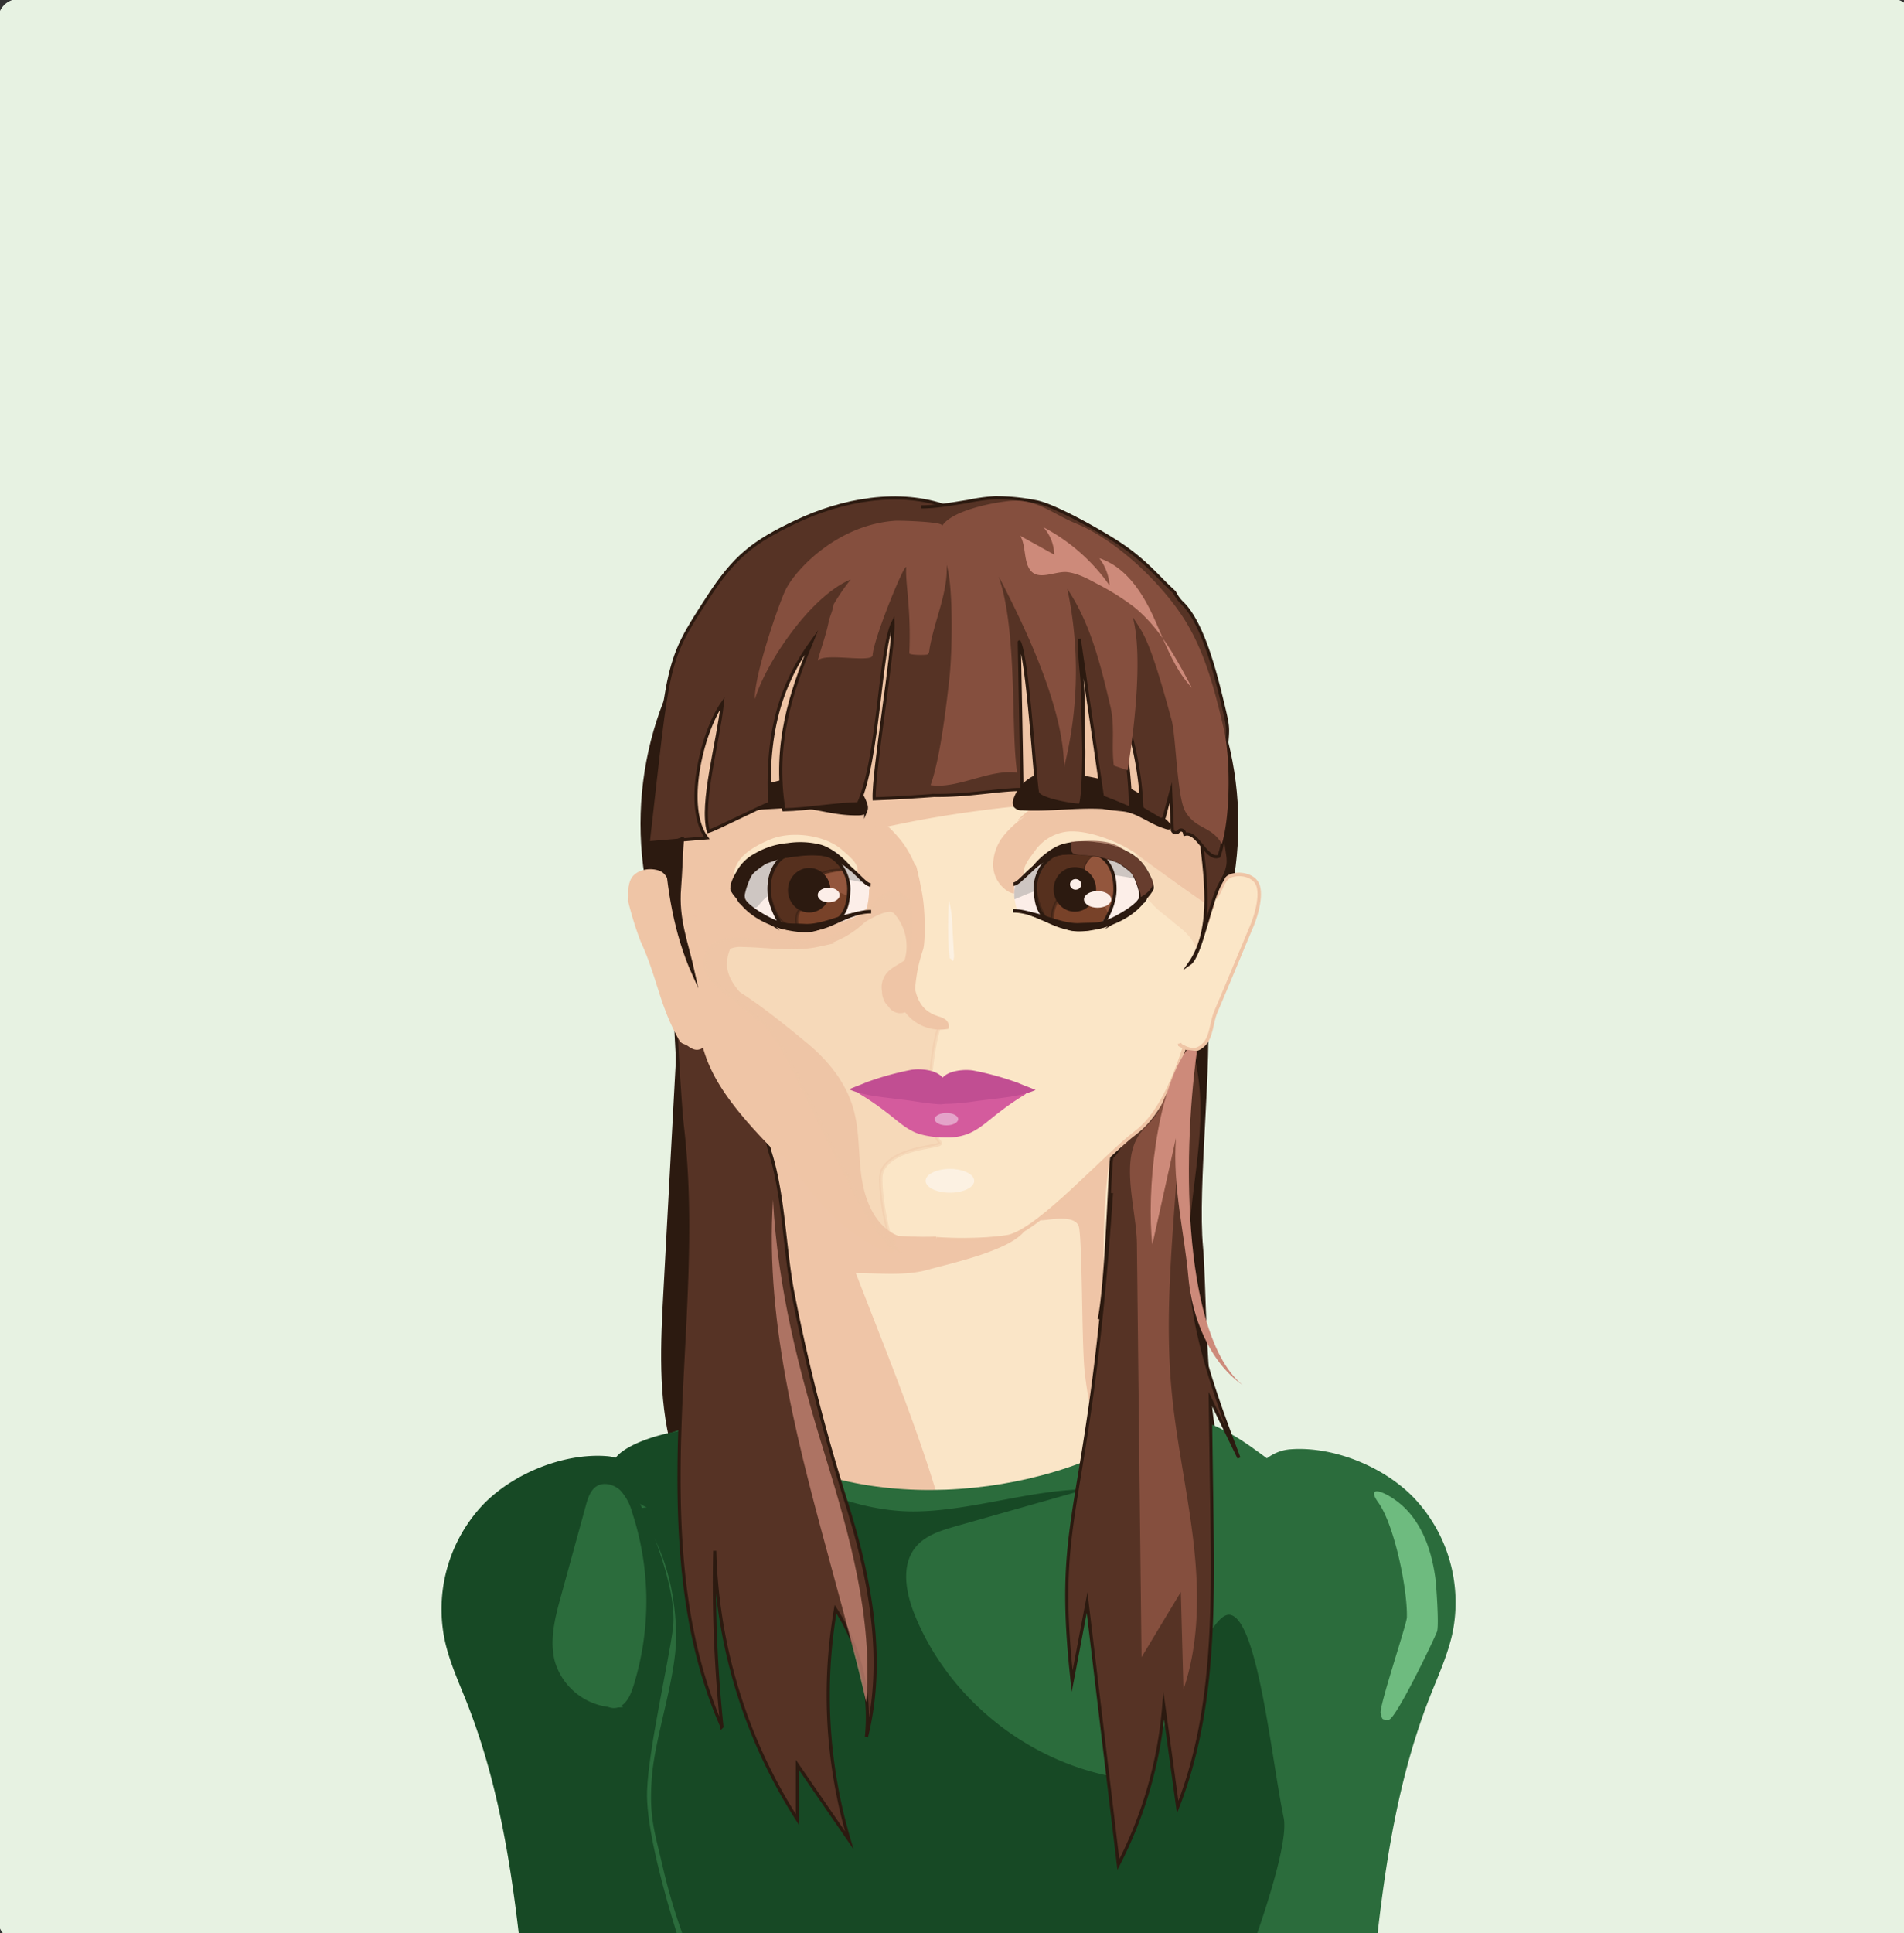
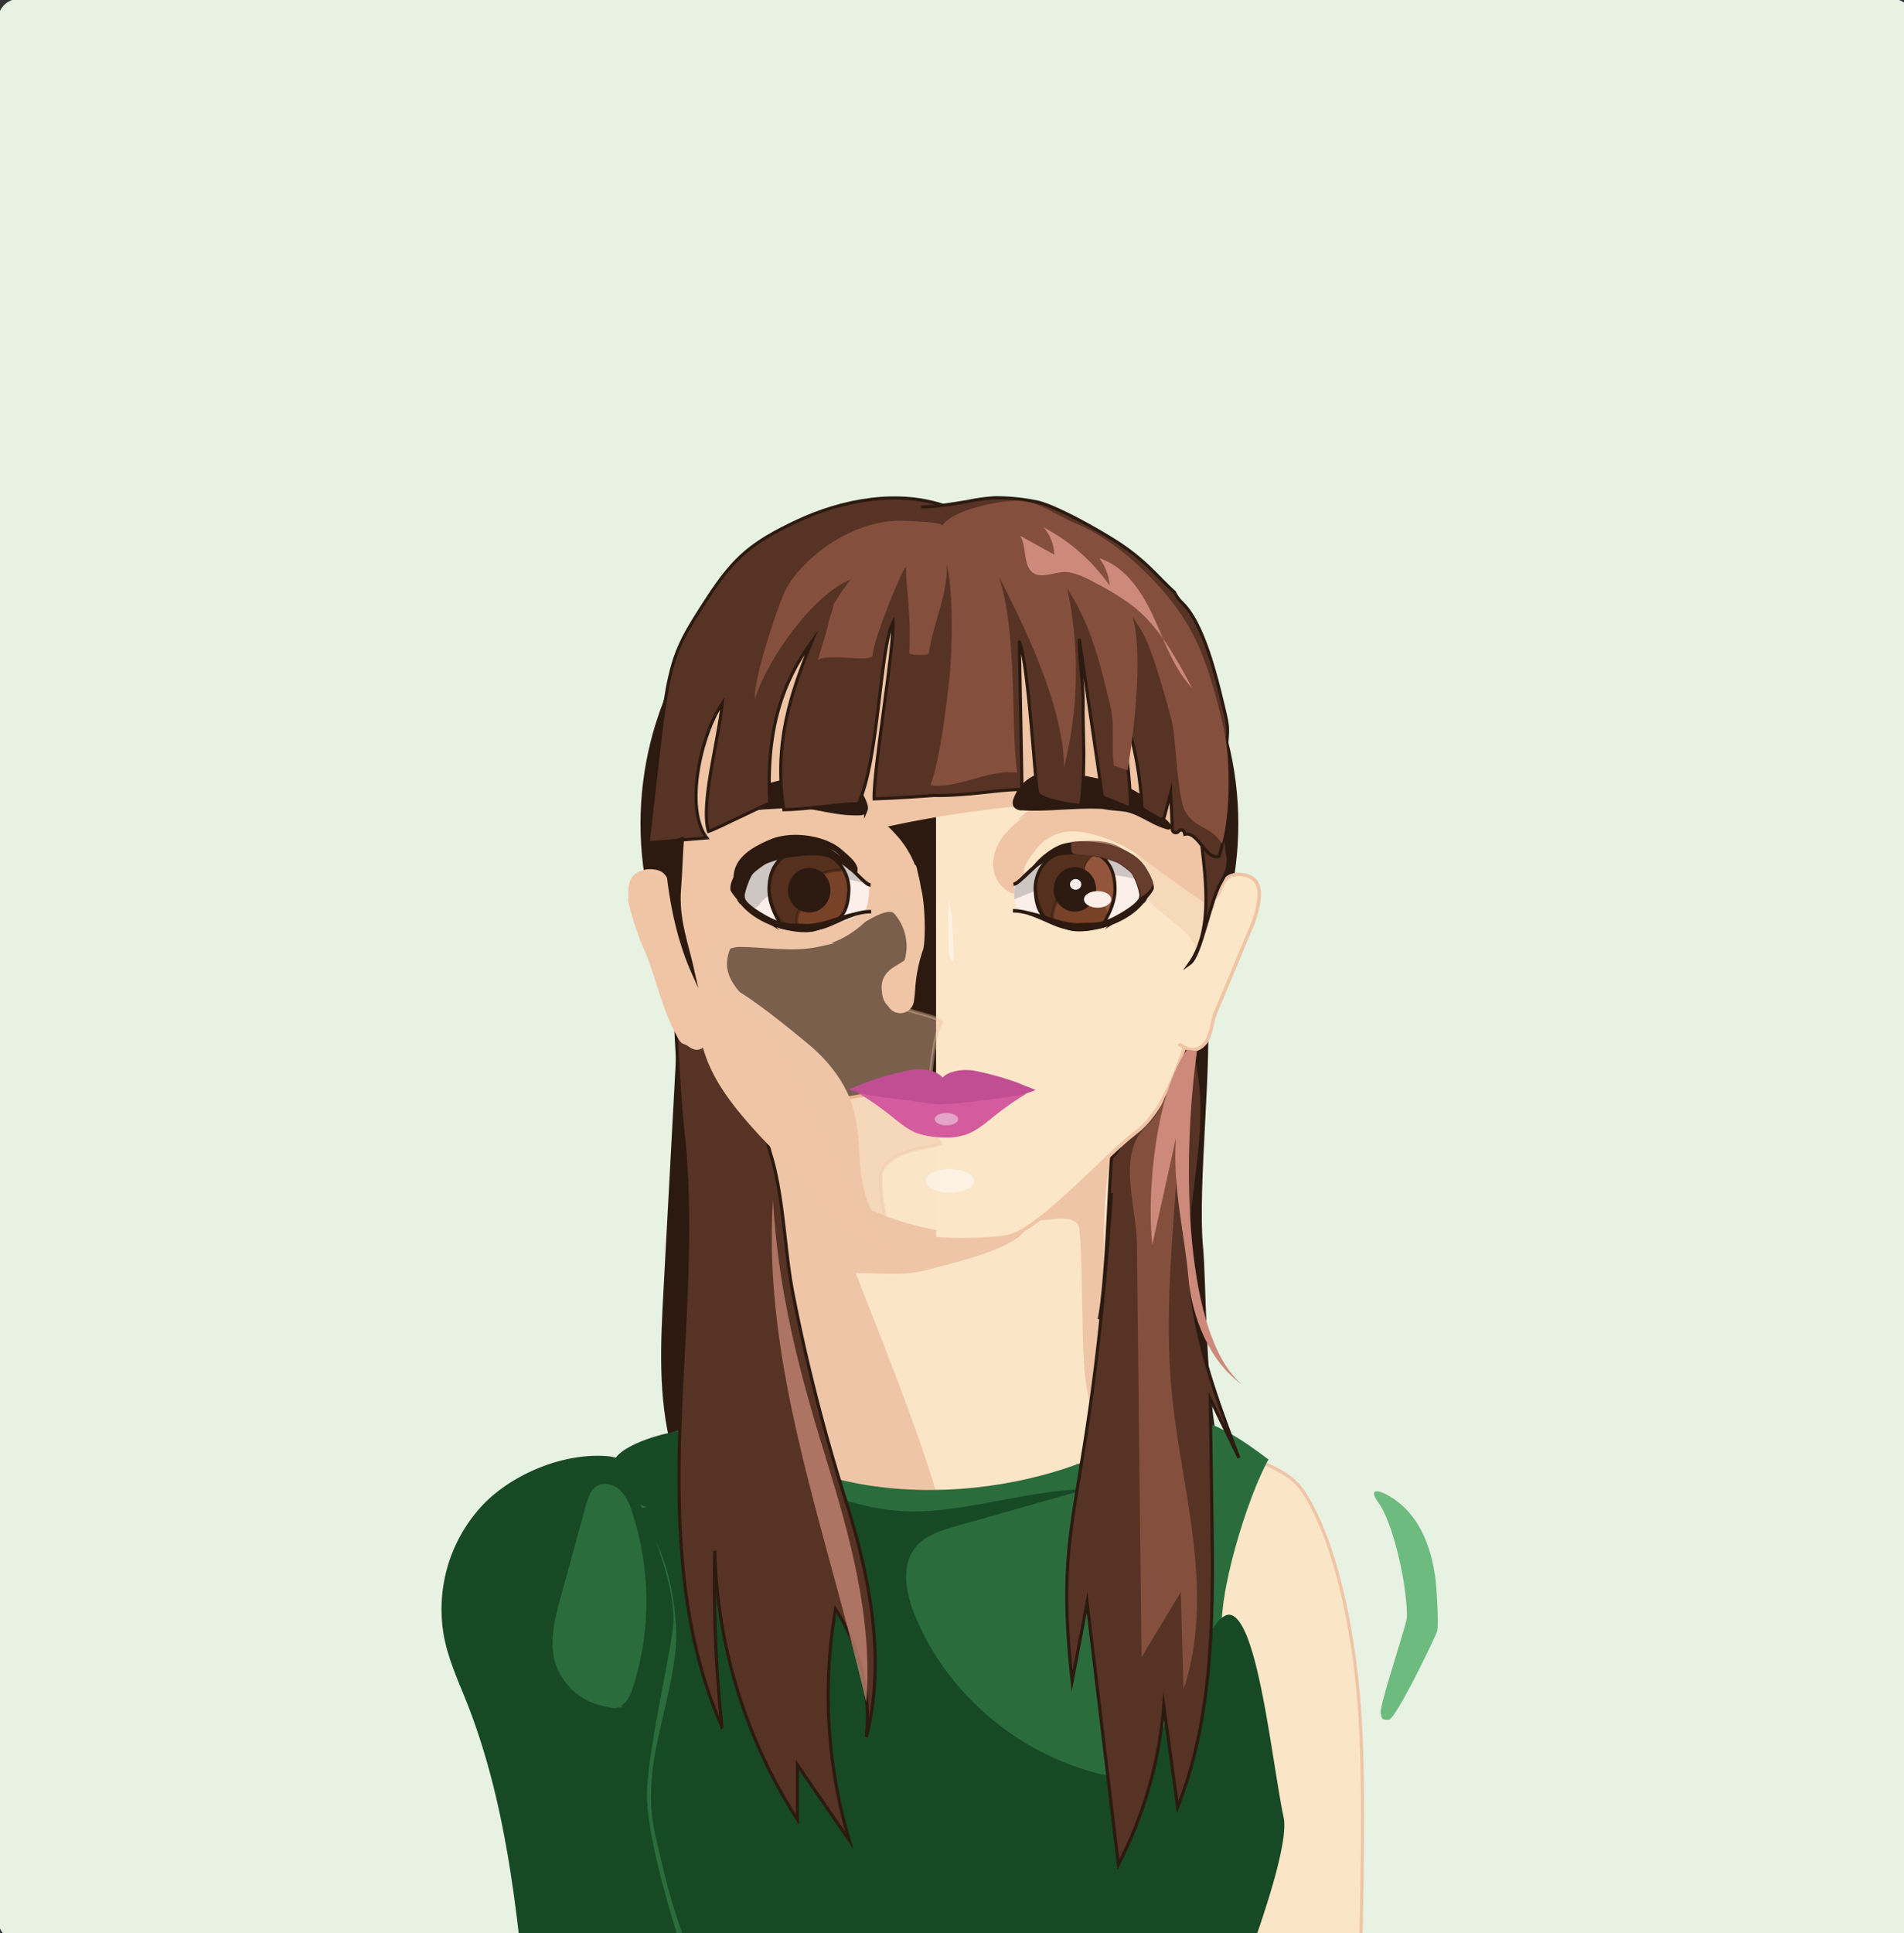
<svg xmlns="http://www.w3.org/2000/svg" viewBox="0 0 575.43 583.94">
  <rect x="0" y="0" width="575.43" height="583.94" fill="#333333" stroke="none" />
  <defs>
    <style>.cls-1{fill:#e7f2e2;}.cls-18,.cls-2,.cls-24{fill:#2c1a10;}.cls-10,.cls-18,.cls-2,.cls-20,.cls-23,.cls-24{stroke:#2c1a10;}.cls-10,.cls-12,.cls-13,.cls-18,.cls-2,.cls-20,.cls-21,.cls-23,.cls-24,.cls-3,.cls-4,.cls-5,.cls-6,.cls-7{stroke-miterlimit:10;}.cls-10,.cls-18,.cls-2{stroke-width:0.95px;}.cls-3,.cls-4{fill:#fae5c7;}.cls-12,.cls-13,.cls-21,.cls-3,.cls-7{stroke:#efc5a6;}.cls-3,.cls-4,.cls-5{stroke-width:0.96px;}.cls-4{stroke:#eaac81;}.cls-5,.cls-6{fill:#efc5a7;stroke:#efc5a7;}.cls-6{stroke-width:0.95px;}.cls-7{fill:#fbe6c7;}.cls-12,.cls-13,.cls-7{stroke-width:1.05px;}.cls-8{fill:#2b6c3c;}.cls-9{fill:#174925;}.cls-10{fill:#563325;}.cls-11,.cls-12,.cls-13,.cls-14,.cls-21{fill:#efc5a6;}.cls-11,.cls-13{opacity:0.4;}.cls-15{fill:#fceee8;}.cls-16{fill:#cec6c2;}.cls-17{fill:#784229;}.cls-18{opacity:0.44;}.cls-19{fill:#93563d;}.cls-20,.cls-23{fill:none;}.cls-20{stroke-width:1.05px;}.cls-21{stroke-width:1.22px;}.cls-22{fill:#d45b9d;}.cls-23,.cls-24{stroke-width:0.98px;}.cls-25{fill:#c14e92;}.cls-26,.cls-31{fill:#854f3e;}.cls-27,.cls-28{fill:#cd8a7a;}.cls-28{opacity:0.73;}.cls-29{fill:#e4a3c9;}.cls-30{fill:#fcf7f0;opacity:0.68;}.cls-31{opacity:0.66;}.cls-32{fill:#6ebb7f;}</style>
  </defs>
  <g id="Livello_14" data-name="Livello 14">
    <rect class="cls-1" x="-0.59" y="-0.33" width="578.97" height="586.87" rx="6.29" />
  </g>
  <g id="Livello_6" data-name="Livello 6">
    <ellipse class="cls-2" cx="283.91" cy="248.88" rx="89.86" ry="95.71" />
    <path class="cls-2" d="M205.71,302.24,201,389.7c-.87,16-1.7,32.25,2.41,47.71s14.06,30.23,29,36c8.23,3.18,17.25,3.42,26.06,3.63l45.21,1c9.5.22,19.73.23,27.5-5.24,9.4-6.63,12.23-19.08,14.35-30.38q3.6-19.08,7.18-38.17c1.75-9.28-5.57-21.58,1.25-28.11-4.31,13.87.79,30.12-3.52,44,8.81-5.28,18.72,25.9,16.94,15.79-3.66-20.74-3.3-48.93-4.27-59.16-1.71-18.13,2.93-56.26,1.22-74.4" />
  </g>
  <g id="Livello_3" data-name="Livello 3">
    <path class="cls-3" d="M288.89,337.88l-1.46-1.34c7.25-2.41,15.13-2.08,22.79-1.73,9.74.45,19.1.29,28.84.74-4.63,19.22-6,66.31-1.68,85.59,4.44,19.62,45.71,12.69,56.69,29.74s15.79,47.69,17,68.32c1.4,23.23.4,57.82,0,77.65-41.31-.24-85,1-126.27.8" />
    <path class="cls-4" d="M303.73,337.25c31.66,3.34,2-4.66,2.49-5.1-7.25-2.42,7.66-8.86,0-8.5-9.74.45-65.86,11.45-75.6,11.9,4.63,19.22,6,66.31,1.68,85.59-4.44,19.62-45.71,12.69-56.69,29.74s-15.79,47.69-17,68.32c-1.4,23.23-.4,57.82,0,77.65,41.31-.24,85,1,126.27.8" />
    <path class="cls-5" d="M278.68,578.89a51.3,51.3,0,0,0,4.21,3.89c-.25-4.58-43.58-3.18-50.07-3.32-18.42-.4-2.87,23.29-21.29,22.89-2.74-.06-31.43-.46-34-1.42-4.33-1.64-15.85,1-17.24-3.25S157.93,569.49,158,565c.13-18.6,1-45.64,2.45-64.19A142.7,142.7,0,0,1,166.75,469c3.21-9.39,5.1-17.37,13.56-22.94,14.89-9.81,32.16-5.71,46.76-16.84,7.71-5.87,7.61-22.51,7.68-32,.12-15.67,2.08-37.7-1.76-52.92,14,19,52.93,35,76.7,26.59-3.33,6.18-22.48,10.28-29.41,12.23s-15.11.92-22.33,1c11.84,30.67,22.33,55.54,29.35,84.27,4.18,17.1,2.59,35,2.84,52.6l.63,44.25c.09,5.84.1,12-2.82,17.11s-9.85,8.61-15.21,5.89" />
    <path class="cls-6" d="M372,465.43c-12.1-4.26-12.48-15.5-22.85-23.05-4.38-3.2-9.61-5.2-13.63-8.85-5.55-5-6.14-10.75-7.14-18.19s-.73-36.84-1.73-44.28c-.92-6.9-16.88-.48-10.93-4.1,7.33-4.46,11.78-12.8,19.21-16.69-2.92,17.66-1.86,40.9-.33,58.73.44,5.2.94,10.49,3,15.29s4,6.92,9,8.21a45.18,45.18,0,0,1,10,4.21c2.93,1.83,3.93,5.52,5,8.81,1.44,4.52,4.93,6.09,6.92,9.74C371.11,460,368,461.6,372,465.43Z" />
-     <path class="cls-7" d="M287.5,156.56c-7.46,2.06-29.05,2.76-36.22,5.8-23,9.79-39.94,31.38-45.27,57.38l-1.77,8.65c-1.76,8.59.38,17.24.47,26,.09,10.09-1.07,28.94,1.44,38.66,3.79,14.67,9.79,36.56,21,46.25,10.24,8.82,28.55,31.37,38.19,33.85.9.23,9.64,1.58,22.08.72" />
    <path class="cls-7" d="M203.83,270.41c-1.9-2-2.12-5.84-4.63-6.83s-6.18-.49-7.81,1.79c-2,2.87-.22,9.74,1.12,13,3.52,8.68,7.08,17.71,10.6,26.38,1.3,3.2,1.11,7.51,3.48,9.89s4.37,1.75,7.26.15c.1-.36-.11-.08,0-.45" />
  </g>
  <g id="Livello_2" data-name="Livello 2">
-     <path class="cls-8" d="M427.37,452.54A46,46,0,0,1,439,493.21c-1.41,6.63-4.28,12.84-6.76,19.14-12,30.4-15.25,63.43-18.38,96l-37.07,3.35c-4.79.43-10.31.61-13.6-2.9-4.07-4.32-2.2-11.26-.39-16.91a168.48,168.48,0,0,0,7.9-58.86c-.95-21.83-6.13-43.95-1.3-65.25,2.32-10.21,7.91-29,20.56-29.95C403.06,436.82,418.41,443.18,427.37,452.54Z" />
    <path class="cls-9" d="M145.93,454.6a46,46,0,0,0-11.57,40.67c1.4,6.63,4.27,12.84,6.76,19.14,12,30.4,15.24,63.43,18.38,96l37.06,3.35c4.79.43,10.31.61,13.61-2.9,4.06-4.32,2.2-11.26.38-16.91a169,169,0,0,1-7.9-58.86c1-21.83,6.14-43.95,1.3-65.26-2.32-10.21-7.9-29-20.56-29.94C170.25,438.88,154.9,445.24,145.93,454.6Z" />
    <path class="cls-8" d="M216.39,602.77c34.82,104.07-22.17-27.94-20.83-61.88.52-13,6.48-38.64,7.8-48.83,1.57-12.12-7.43-35.12-16.74-50.82-2-3.4,27.21-12.4,31.27-12.43,5,0,9.52,6.74,13.73,9.28,33.77,20.41,92.65,13.78,122.34-11.87,15.47,4,21.65,9,29.41,14.68-6.22,11-15.81,41.56-13.91,54s3.36,23.79,5.28,36.22c4.59,29.66-4.05,41.74-11.22,70.93-58.2,10.49-73.26,61.69-130.67,47.76-6.8-1.65-3.87,5.87-9,1.29s-14.22-49.24-10.48-55" />
  </g>
  <g id="Livello_10" data-name="Livello 10">
    <path class="cls-8" d="M188.39,515.71a19.43,19.43,0,0,1-20.66-13.66c-1.77-6.46,0-13.3,1.78-19.76l7.54-27.48c.62-2.28,1.42-4.79,3.47-5.95s5.1-.4,6.92,1.34a15.56,15.56,0,0,1,3.57,6.57,85.9,85.9,0,0,1,.45,52.48c-.78,2.5-1.87,5.19-4.21,6.37s-6-.51-5.53-3.09" />
    <path class="cls-9" d="M191.8,455.85c8.69,10,12.06,23.65,12.53,36.89S198,523.79,197,537c-.89,11.83.76,16,3.44,27.54s9.51,34.23,18.2,42.31c13.82,12.83,35.38,8.12,54.11,10.28a611.45,611.45,0,0,0,63.3,4c6.1.06,12.34,0,18.09-2,13.84-4.91,8.42,8,14.39-5.4,4.48-10.06,21.66-53.84,19.42-64.62-3.68-17.75-7.77-59.36-16.07-61.27s-23.33,50.64-31.76,49.49c-27.9-3.79-53.11-23.39-63.67-49.49-2.69-6.66-4.25-15,.31-20.5,2.95-3.59,7.71-5,12.17-6.3l39.29-11.13c-16.83.17-34.76,6.51-51.59,6.68-15.38.16-30.44-6-44-13.34-9.18-5-11-9.79-21.31-11.14-6.27-.82-21.14,3.16-25.11,8.09s-1,5.21,2.91,10.17,10.72,8.14,15.27,3.75" />
  </g>
  <g id="Livello_9" data-name="Livello 9">
    <path class="cls-10" d="M206,418.72c-1.69,34.82-1.85,71,12.18,102.89a418.51,418.51,0,0,1-2.17-53.1A157.75,157.75,0,0,0,241,549.69l0-16.53,15.66,22.77a154.1,154.1,0,0,1-4.15-69.81,60,60,0,0,1,9.34,38.62c5.78-23,1.26-47.32-5.78-69.95A569.93,569.93,0,0,1,239.7,391c-2.65-13.45-2.78-29.53-6.86-42.62-3.09-9.89-4.41-37.33-12.53-44-4.68-3.85-16.22-9.32-16.32-2.72-.08,6,1.54,32.61,2.24,38.61C209.26,366.32,207.27,392.62,206,418.72Z" />
    <path class="cls-10" d="M335.91,360.41c-6.58,98.91-17.68,94.2-11.88,147.47l4.51-23.75L338,563.27a126.61,126.61,0,0,0,13.72-47.92l4.2,30.57c11-27.9,10.77-58.8,10.34-88.79l-.49-34.53,8.68,17.85c-7.05-18.62-14.19-37.66-14.85-57.56s6.21-40.21,2.64-59.87c-.9-5-1.19-7.72-2.24-12.63-7.78-36.18-19.39,6.87-19.15,25.38,0,3.2-1,10.47-4.8,13.76-.61.54-1.47,37.93-3.84,49" />
  </g>
  <g id="Livello_8" data-name="Livello 8">
    <path class="cls-7" d="M282.87,156.88c7.46,2.07,29.05,2.76,36.22,5.8,23,9.79,39.94,31.39,45.27,57.38l1.77,8.66c1.77,8.59-.38,17.23-.47,26-.09,10.09,1.07,28.93-1.44,38.66-3.79,14.67-9.07,39.85-21,48.77C334.16,349,314.63,371,305,373.5c-.9.23-9.64,1.58-22.08.72" />
    <path class="cls-7" d="M367.19,271.37c1.93-2,2.2-5.8,4.72-6.76s6.19-.4,7.79,1.9c2,2.89.09,9.74-1.29,13-3.64,8.63-7.32,17.61-11,26.24-1.34,3.18-1.21,7.49-3.61,9.84s-4.39,1.68-7.26.05c-.1-.36.11-.08,0-.45" />
    <path class="cls-11" d="M344.74,268.23c1.78,1.15-.61.15-1,2.75.42-2.71,3.93,1.51,5.16,2.81s3.5,2.93,4.94,4.15c3.38,2.88,5.6,3.93,7.95,8.85,1.2-4.06,5.23-15.89,4.36-18.73-1.67-5.46-3.92-6.62-9-9.26-2.26-1.17-11.51-5.86-13.4-3.34-1,1.35.18,4.57.38,6C344.43,263.71,344.5,266,344.74,268.23Z" />
    <path class="cls-12" d="M351.76,232.18l-17.31-22.42c-6.52-8.45-13.26-17.09-22.39-22.61-13.35-8.07-30.16-8.34-45.41-5-26.86,5.82-52.18,23.5-61.94,49.2-5.18,13.65,1.49,22.92.28,37.47-.43,5.19-1.6-2.63-6.28-4.33-2.38-.86-9.73-1.51-8,7.14-1.18-4.73,21.71,25.58,26,23.2l1.24-.7a17.53,17.53,0,0,1,1.47-9.24c-.06-.36-.13-.71-.18-1.06a5.79,5.79,0,0,1,.33-2.94A26.93,26.93,0,0,1,221.05,269a.5.5,0,0,1,0-.12h0c.12-.31.24-.61.37-.91-1.46-7.55,3.32-11.55,11.17-14.87,6.44-2.72,16.78-1.45,22.07,3.11s5.13,4.72,5.89,11.66c1.28-6.14,1.91-11.55,3.18-17.69,10.33-2.39,20.78-4.28,31.28-5.67a323.47,323.47,0,0,1,55.55-2.74c1.31.05,6.92,1.16,7.7-.3S352.8,233.54,351.76,232.18Z" />
    <path class="cls-12" d="M220.43,285.85c1.45-.07-.8-4.75-4.54-4.86-7.84-.25-9.42-14.41-17-16.19-1.69-.39-5.57.62-7,1.65-1.16.85-1.6,4.61-1.47,6a104,104,0,0,0,3.66,11.73c4.91,10.54,5.69,19.15,11.36,29.31,1,1.81,1.23,1,2.93,2.2s2.8,1.28,4.38-.06c2.52,9.42,8.06,18.13,23.45,33.52-7.76-11.36-9.51-33.82-5.3-40.69C223.66,300.18,216.17,295.49,220.43,285.85Z" />
    <path class="cls-12" d="M218.47,289.92a3.12,3.12,0,0,1,1.61-3.61,8.42,8.42,0,0,1,4.2-.74c7.73.09,15.58,1.56,23.14-.1a28.7,28.7,0,0,0,14.67-8.36,2,2,0,0,0,.72-1.68c-.19-.7-1-1-1.74-1.05-7.46-1-14.77,3.69-22.25,2.88-6.58-.71-12-5.51-18.35-7.35a3.37,3.37,0,0,0-1.88-.15,3,3,0,0,0-2,3.07c1.52,17.05.85,16.66,1.74,15l-.66-.94" />
    <path class="cls-12" d="M277.82,268.48c.95,7.75-1.3,15.55-4.27,22.78a15.54,15.54,0,0,0-2.88-15.59c-1.95-2.17-7.12,1.07-10.11,2.72-3.54,1.95-.59-15.67-.47-19.71.09-2.89,1-6.86,3.19-8.94,2.51-2.38,5.07.55,6.83,2.43A29.08,29.08,0,0,1,277.82,268.48Z" />
    <path class="cls-12" d="M271.09,373.78c-6.69-2.73-10-10.31-11.14-17.45s-.57-14.54-2.61-21.47c-2.23-7.63-7.44-14.12-13.56-19.19s-16.32-13.42-23.32-17.19c-1.65,4.49,1.72,14,2.91,18.67s-.85,8.23,1.23,12.54c4.7,9.71,13.58,20.23,20.07,28.84s14.93,16.09,25.1,19.69" />
    <path class="cls-13" d="M247.21,284.93l-21.8-1.07a22,22,0,0,0-6.78.37,6.62,6.62,0,0,0-4.11,10.71,22,22,0,0,0,4.86,4.87L230.76,309c8.47,6.88,29.86,63.3,39.67,68.06-2.26-2.53-5.29-20.12-3.91-23.23,3.48-7.81,19-7.08,17.59-8.68-6.3-7.38-1.39-34.47.22-35.83,2.67-2.26-17.74-4.75-15.67-7.58a55.78,55.78,0,0,0,7.2-13c1.77-4.64,2.21-10,.09-14.5-1-2.21-2.92-4.27-5.35-4.51-3.46-.34-6,2.9-8.37,5.47a33.46,33.46,0,0,1-23.94,10.85" />
    <path class="cls-14" d="M310.49,246.14a30.14,30.14,0,0,0-7.11,6.25,14.31,14.31,0,0,0-3.24,8.74,9.5,9.5,0,0,0,4.28,8,5.3,5.3,0,0,0,5.6.21c2.1-1.43-.08-2.63-.55-5.13s1.77-5,3.22-7.05a13.89,13.89,0,0,1,9.48-5.88c6.81-.93,18,3.76,22.59,7.68.43.36,21.64,15.82,22.11,15.51s1.6-33.8-17.41-33.12c-.5,0-15.65-.44-16.13-.58a25.66,25.66,0,0,0-25.85,7.14" />
  </g>
  <g id="Livello_7" data-name="Livello 7">
    <path class="cls-15" d="M224.91,270.85a5.15,5.15,0,0,1,.55-5.42,12.69,12.69,0,0,1,4.46-3.51,36.06,36.06,0,0,1,9.92-3.81,21.56,21.56,0,0,1,10.53.32c4.3,1.3,8,4.18,11.05,7.49a4.13,4.13,0,0,1,1.4,2.64c0,.93-.66-1.83-.34-1,.51,1.36-.2,6.56-.84,7.4-.36.48.39-.78,0-.34-3.08,3.45-10.95,4.94-15.54,5.1A33.63,33.63,0,0,1,231,276.92a11.07,11.07,0,0,1-4.53-3.32,27.1,27.1,0,0,1-1.76-3.28,5.44,5.44,0,0,0-2.55-2.61" />
    <path class="cls-15" d="M307.4,274.62c.18.29,1,.29,1.31.4,5.25,1.67,9.61,3.29,15.11,4,6.91.89,14.37-.53,19.63-5.11a10.14,10.14,0,0,0,3.05-4.09,8,8,0,0,0,.28-4c-.79-4.58-4.94-8.05-9.44-9.17s-11.86-.71-16.29.7c-5,1.61-7.19,4.36-11.54,7.31-.69.47-1.36.95-2,1.44a2.84,2.84,0,0,0-1,2.41c.07.95,0,1.59-.05,1.19C306.45,269.62,306.75,273.62,307.4,274.62Z" />
    <path class="cls-16" d="M234.21,269.38a36.8,36.8,0,0,1,26.52-2.72c-1.24-2.05-3.38-4-4.94-5.8s-2.6-3.49-4.85-4.3c-2.95-1.07-6.19-.78-9.31-.48a48.2,48.2,0,0,0-9.56,1.58,16.15,16.15,0,0,0-8.06,5.13,5.9,5.9,0,0,0-1.44,5,7.61,7.61,0,0,0,2,2.94c.84.92,1.12,1.95,2,2.86s2,.89,2.85-.25A13.73,13.73,0,0,1,234.21,269.38Z" />
    <path class="cls-17" d="M256.47,268.28c0,6.78-2.32,10.71-11.9,12.29-9.09,1.49-11.89-5.51-11.89-12.29a11.9,11.9,0,1,1,23.79,0Z" />
    <path class="cls-16" d="M341.5,261.8a13.79,13.79,0,0,0-9-3.45c-3.29-.14-6.2-.7-9.4,0a32.91,32.91,0,0,0-14.57,7.36c-1,.9-1.11.23-1.61,1.45a12.49,12.49,0,0,0-.31,4.51c.64-.28,1.29-.54,1.95-.8a39.55,39.55,0,0,1,4.7-1.78,6.19,6.19,0,0,1,1.13-.65c8.91-5.28,18.64-5.2,28.84-2.91A4.7,4.7,0,0,0,341.5,261.8Z" />
    <path class="cls-17" d="M336.63,267.29c0,6.35-3.33,14.9-9.7,13.82-9.89-1.67-14-5-14-11.33s4.59-12.71,11-12.77C332.24,256.92,336.63,260.94,336.63,267.29Z" />
    <path class="cls-18" d="M242.16,274.25a8.08,8.08,0,0,0,1.47-2.7c.2-.81.13-1.67.26-2.5a6.75,6.75,0,0,1,3.54-4.66,13.57,13.57,0,0,1,5.83-1.45c.41,0,.9-.08,1.09-.45a1.11,1.11,0,0,0,0-.82,7.82,7.82,0,0,0-4.3-4.58,13.9,13.9,0,0,0-6.32-1c-2.59.1-5.31.71-7.18,2.5a11.92,11.92,0,0,0-1.94,2.63,14.46,14.46,0,0,0-2.12,5.76c-.31,3.35.93,6.82,2.48,9.8a6.25,6.25,0,0,0,2.87,2.72c1,.47,3.25.82,3-.8A5.48,5.48,0,0,1,242.16,274.25Z" />
    <path class="cls-18" d="M319.74,271.83c.6-.84,4.18.68,4.43-.32.2-.82.13-1.68.26-2.5.31-2,3.8-2.66,3.54-4.67-.25-1.86-.14-4.45,3.87-5.61,2.13-.61-1.45-.74-1.43-1.1s3.44.44,3.36.17c-.64-2.06-1.23.14-3.19-.75a13.9,13.9,0,0,0-6.32-1.05c-2.59.1-5.31.7-7.18,2.49a11.75,11.75,0,0,0-1.94,2.64,14.06,14.06,0,0,0-2.12,5.76c-.31,3.34.93,6.82,2.48,9.79.62,1.19,1.93,1.14,3.13,1.7,1,.47-.32,1-.55-.66A9.56,9.56,0,0,1,319.74,271.83Z" />
-     <path class="cls-19" d="M256.32,270.91a3.2,3.2,0,0,0,.12-2.47c-.24-.82,0-2.57-.35-3.34a7,7,0,0,0-1.42-2,26.72,26.72,0,0,0-5.72,1.12,8.11,8.11,0,0,1,2,4.27c0,.85-.07.92.86.91a7.26,7.26,0,0,1,2.27.34C254.26,269.77,256.44,270.7,256.32,270.91Z" />
    <path class="cls-19" d="M327.76,263.92a5.63,5.63,0,0,1,1.54-4.38,5.58,5.58,0,0,1,4.33-1.67,22.53,22.53,0,0,1,2.4,4.62,14.73,14.73,0,0,1,1,4.42,21,21,0,0,1-.23,3.71,14.59,14.59,0,0,1-.51,2.79,5,5,0,0,1-1.5,2.36,6.23,6.23,0,0,0-2.45-3.24,6.16,6.16,0,0,0-3.93-1" />
  </g>
  <g id="Livello_4" data-name="Livello 4">
    <path class="cls-20" d="M263.13,267.36c-2.9-.18-7.5-10.38-19.06-9.61-10.49.69-18.71,4.29-22.77,10.39-.53.79,2.29,3.47,2.67,4.35s-1.7-2.19,0,0c5.61,7.23,17.63,9.54,22.27,8.26,3.87-1.06,6-2.25,10-3.88a24,24,0,0,1,4.64-1.28,13.71,13.71,0,0,1,2.4-.18" />
    <path class="cls-2" d="M238.28,243.52c8-.15,13.13,2.48,21.14,2.33.82,0,1.79-.11,2.22-.86a2.62,2.62,0,0,0,0-2,11.64,11.64,0,0,0-7.18-7.54,9.41,9.41,0,0,0-5.24-.55c-4.53.36-7.86.12-12.3,1.07-3.15.67-9.62,2.47-12.35,4.23a31.77,31.77,0,0,0-4.81,4.12l-2.59,2.53c-.61.6-2.12,1.56-2.43,2.38-.44,1.13.89.55,1.71.32,3.9-1.07,9.07-5,13.15-5.38C232.05,243.9,235.85,243.87,238.28,243.52Z" />
    <path class="cls-21" d="M276.28,261.83c-.69,2.66,1.06,23.29-.78,26.89-1.15,2.22-5,3.43-6.73,5.29a6.09,6.09,0,0,0-1.6,5.45,6,6,0,0,0,.93,3.2c.39.45.79.95,1.21,1.47a3.55,3.55,0,0,0,6.31-1.91c.16-1.06.27-2.13.33-3.23a47.56,47.56,0,0,1,2.46-12.36c.63-2.15.74-11.68-.48-17.45l-.08-.22C277.47,268.37,276.59,262,276.28,261.83Z" />
    <path class="cls-22" d="M267.55,335.76c3.06,2.24,5.54,4.79,9,6.33,3,1.32,11.29,2.53,13.58.2,1.87-1.89-2.05-6-3.49-8.24-1.73-2.7-5.08-3.78-8.2-4.35a47.27,47.27,0,0,0-16.05-.16c-2.12.34-4.69-.25-1.78,1.42A79.7,79.7,0,0,1,267.55,335.76Z" />
    <path class="cls-2" d="M333.36,243.92c-8-.47-16.48.87-24.47.4a2.43,2.43,0,0,1-2.19-.94,2.64,2.64,0,0,1,.09-2,11.65,11.65,0,0,1,7.48-7.25,18.34,18.34,0,0,1,7.38-.2,103,103,0,0,1,13.38,2.5,26.51,26.51,0,0,1,8.91,3.63,31.43,31.43,0,0,1,4.64,4.3l2.49,2.63c.59.63,2.06,1.65,2.34,2.48.39,1.14-.92.51-1.72.25-3.86-1.22-7.74-4.41-11.8-5C337.44,244.4,335.78,244.37,333.36,243.92Z" />
    <path class="cls-23" d="M241.16,280.22c.27,0,1.58.1,1.85.09.6-.29.06-.46.85-.47a35.88,35.88,0,0,0,4.64-.25c1.29-.31,3.55-1.52,4.83-1.92,2.55-2.23,3.1-5.44,3.21-9.16a11.85,11.85,0,0,0-12.26-11.64c-8.88.05-11.94,5.46-11.84,12.2.07,5.22,3.6,10.16,3.48,10.06C236.22,279.07,240.82,280.23,241.16,280.22Z" />
    <ellipse class="cls-24" cx="244.56" cy="268.93" rx="5.93" ry="6.24" />
    <path class="cls-2" d="M227,263.91c1-1.37,5.63-4.31,5.72-4.33a74.58,74.58,0,0,1,8.39-1.36,33.92,33.92,0,0,1,8.18-.07c2.4.27,6.05,2.71,7.84,4.44-2-2.81-6.21-6.19-9.37-7a25,25,0,0,0-9.71-.42,23.2,23.2,0,0,0-9.77,3.13,12.88,12.88,0,0,0-5.33,5.34c-.72,1.18-2.38,4.28-1.47,5.49a13.46,13.46,0,0,0,3,3.34C224.1,270.79,225.75,265.65,227,263.91Z" />
    <path class="cls-2" d="M238.05,280.44c6.71.81,5.61.86,9.63-.06,3.45-.79,5.59-2.41,10.89-4.24-4.6.65-10.38,3.72-15.4,3.44-4.43-.24-5.73.27-9.82-1.58-1.93-.87-8.47-4.48-8.68-6.72-.15-1.72-2.44-3.56-3-2.88-.42.5,2.55,4.07,2.86,4.39,4.3,4.52,4.77,3.7,7.66,5.55A14.21,14.21,0,0,0,238.05,280.44Z" />
    <path class="cls-20" d="M306.28,267.11c2.9-.18,7.5-10.38,19.06-9.61,10.49.69,18.72,4.29,22.77,10.39.53.79-2.29,3.47-2.67,4.35s1.7-2.19,0,0c-5.61,7.23-17.63,9.54-22.27,8.26-3.87-1.06-6.05-2.25-10-3.88a24,24,0,0,0-4.64-1.28,14.6,14.6,0,0,0-2.4-.19" />
    <path class="cls-23" d="M328.26,280c-.28,0-1.59.1-1.86.09-.6-.29-.06-.46-.85-.47a34.19,34.19,0,0,1-4.64-.26c-1.29-.3-3.55-1.52-4.83-1.91-2.55-2.23-3.1-5.44-3.21-9.16a11.84,11.84,0,0,1,12.26-11.64c8.88.05,11.94,5.46,11.84,12.2-.07,5.22-3.6,10.16-3.48,10.06C333.19,278.82,328.59,280,328.26,280Z" />
    <ellipse class="cls-24" cx="324.85" cy="268.68" rx="5.93" ry="6.24" />
    <path class="cls-2" d="M342.39,263.66c-1-1.37-5.63-4.31-5.73-4.33a74.22,74.22,0,0,0-8.39-1.36,34.44,34.44,0,0,0-8.18-.08c-2.4.28-6,2.72-7.84,4.45,1.95-2.81,6.21-6.19,9.37-7a24.8,24.8,0,0,1,9.71-.42A23.06,23.06,0,0,1,341.1,258a12.88,12.88,0,0,1,5.33,5.34c.72,1.18,2.38,4.28,1.47,5.49a13.64,13.64,0,0,1-3,3.34C345.31,270.54,343.66,265.39,342.39,263.66Z" />
    <path class="cls-2" d="M331.36,280.19c-6.71.8-5.61.86-9.63-.06-3.44-.79-5.59-2.42-10.89-4.24,4.6.65,10.38,3.72,15.4,3.44,4.43-.24,5.73.27,9.82-1.58,1.93-.88,8.47-4.48,8.68-6.73.15-1.72,2.44-3.55,3-2.87.42.49-2.55,4.07-2.86,4.39-4.3,4.52-4.77,3.7-7.66,5.54A14.09,14.09,0,0,1,331.36,280.19Z" />
    <path class="cls-22" d="M302,336c-3,2.23-5.53,4.79-9,6.33-3,1.32-8.51,2.17-10.8-.15-1.87-1.89-.73-5.65.71-7.9,1.73-2.69,5.07-3.77,8.2-4.34a47.52,47.52,0,0,1,16-.17c2.12.34,4.69-.24,1.77,1.43A80.54,80.54,0,0,0,302,336Z" />
-     <path class="cls-21" d="M274.25,305.67a12.63,12.63,0,0,0,11.89,4.6,2,2,0,0,0-.87-1.87,7.06,7.06,0,0,0-1.92-.81c-4.08-1.38-7.61-4-8-13.84.22.81-2.91,7.38-3.08,8.34C272,303.46,273.46,304.69,274.25,305.67Z" />
    <path class="cls-25" d="M275.31,323.21a88.77,88.77,0,0,0-13.43,3.73c-3.75,1.57-1.51.56-5.26,2.13,5,2.27,12.24,2.47,19,3.51,1.85.28,7.23,1.12,9.09,1,3.1-.27,2.77-4.23.32-7.81C283.23,323.08,277.88,322.73,275.31,323.21Z" />
    <path class="cls-25" d="M294.28,323.42a87.93,87.93,0,0,1,13.43,3.73c3.74,1.57,1.51.56,5.26,2.13-5,2.26-12.24,2.46-19,3.51a61.73,61.73,0,0,1-9,.68c-3.1-.27-2.86-3.94-.42-7.52C286.36,323.29,291.7,322.94,294.28,323.42Z" />
  </g>
  <g id="Livello_5" data-name="Livello 5">
    <path class="cls-10" d="M362.66,250.45c1.4,13.23,4.48,29.85-3.19,40.72,3.54-2.44,6.11-18.72,9.53-24.6s2-7,1.29-13.79" />
    <path class="cls-10" d="M294.37,239.58c-6.28.48-6,.27-10.49.6-6.28.46-13.39.95-19.69,1.15-.32-8.34,6-45,5.68-53.31-4,7.88-4.22,41.3-10.44,54.78-7,.13-15.53,1.7-22.54,1.83-3.15-19.93,2.12-35.39,8.43-50.75-8.84,12.21-13.81,26.32-12.7,48.85-2.37.65-16.14,7.78-18.52,8.42-2.44-8.34,3-27.14,4.21-38.72-6.39,9.28-11.57,31.72-4.73,40.68l-17.68,1.5c6.36-55.63,5.16-54.23,18.11-74.18,8-12.26,13.44-16.63,26.66-22.88,13.81-6.53,31.13-9.82,45.8-4.38" />
    <path class="cls-10" d="M281.68,240.28c10.76.24,19.95-1.8,27.15-1.78.12,0-.81-44.68-.76-44.57,2.66,5.5,4.74,42.67,5.5,45.52.56,2.1,10.5,3.8,12.71,3.79,1.06,0,1.26-12.2,1.26-16.23,0-.58-.24-11.4-.23-12,.23-9.51-1-12.54-1.13-22l7,47.76c4.76,1.81,4.53,1.81,8.38,3.4.43-8.34-2.76-29.69-4.75-37.8-.32-1.27,1.16,4.3,1.63,5.53a103.2,103.2,0,0,1,6.65,31.77,1,1,0,0,0,.5.84l4.75,2.84a1,1,0,0,0,1.55-.63l1.92-7.28.49,11.13a1.05,1.05,0,0,0,1.86.62l0,0a1,1,0,0,1,1.81.41c0,.15.07.29.1.44,4-1.1,6.4,8,10.32,6.64,2-5.33,1.52-12.8,1.54-13.84.24-9.5,0-9.69.72-19,.47-5.93.71-5.7-.95-12.59-2.12-8.78-6-25.17-12.64-31.33A11.28,11.28,0,0,1,355,179a1.06,1.06,0,0,0-.17-.2c-4.64-4.18-8-8.72-15.68-14-5.14-3.54-20-12-25.85-13.18a61.46,61.46,0,0,0-12.62-1.25,54,54,0,0,0-8.22,1.13c-4.56.71-9.44,1.63-14.06,1.63" />
    <path class="cls-2" d="M201.18,254.76c.72,13.5,3,27.4,8.45,39.49-2.06-9.44-5.08-16.46-4.25-26.09.33-3.89.57-11.44.91-15.34" />
  </g>
  <g id="Livello_11" data-name="Livello 11">
    <path class="cls-26" d="M281.24,237.18c8.17,1.27,18-5,26.17-3.74-2-13,.19-42.46-5.59-59.3,8.17,15.53,19.78,40.14,19.75,57.69a119.79,119.79,0,0,0,1-53.93c7.06,10.5,10.08,23.11,13,35.43,1.45,6.16.27,11.65,1.05,17.93.51.25,3.64,1.2,4.15,1.45-.12.71,5.64-32,1.51-46.47,2.83,4.89,4.63,4.63,11.83,31.39,1.27,4.7,1.64,23.33,4.12,27.52,3.25,5.5,7.81,4.28,11.06,9.78,2.59-8.83,2.63-26,.52-35-2.88-12.24-6-24.38-13.12-34.73s-19.76-22.25-31.39-27c-6.77-2.77-11.73-7.24-19-6.94-4.76.19-22.61,3.29-22.19,9.92.44,6.84,2.07,7.35,2.89,14.26.89,7.55.75,21.25,0,28.82C286.06,212.77,284.17,229.13,281.24,237.18Z" />
    <path class="cls-26" d="M228.17,211.16c3.26-10.9,16.81-31.12,28.94-36.1a63.38,63.38,0,0,0-5.19,7.55c-.25,2-1.1,3.36-1.51,5.37-.81,4-2.25,7.76-3.3,11.67,1.75-2.65,16.42.76,16.61-1.71.45-5.7,10.27-29.21,10.14-26.42-.23,5.19,1.54,12.39.95,25.83,0,.57,4.95.59,5.4.38.72-.34.61-1.19.76-2,.37-2.06.88-4.09,1.43-6.1,2.09-7.64,5.26-15.94,2.89-23.89-.76-2.56,1.42-6.07-.93-7.32-1.54-.81-12.12-1.2-13.86-1.09-17.44,1.19-30.19,14.79-33.15,21C235.07,183.12,227.7,204.93,228.17,211.16Z" />
    <path class="cls-26" d="M345,500.62l11.87-19.68.8,29.43c4.89-14.46,4.73-30.15,2.93-45.3s-5.17-30.1-6.55-45.3c-1.72-18.8-.37-37.73,1-56.57l3.21-44.85A89.43,89.43,0,0,1,353.51,329c-1.75,2.23-2.18,4.93-3.78,7.26-2.52,3.68-2.52,2.81-4.84,5.71-6.7,8.38-1.4,23.21-1.29,33.85l.88,79.41Z" />
  </g>
  <g id="Livello_12" data-name="Livello 12">
    <path class="cls-27" d="M308.31,161.85l10.3,5.7a12.74,12.74,0,0,0-3.25-8.26,56.35,56.35,0,0,1,20,17.62,15.62,15.62,0,0,0-3.1-8.26c7.82,2.54,12.84,10.09,16.27,17.55s6.06,15.56,11.67,21.56c-4.72-8.93-9.66-18.12-17.54-24.45a74.72,74.72,0,0,0-11.2-7c-2.8-1.52-5.67-3.07-8.83-3.47-3.35-.42-8.12,2.36-10.77-.07S310.23,164.83,308.31,161.85Z" />
    <path class="cls-27" d="M355.39,343.8c-1.07,14.7,2.66,29.28,3.74,41.83,1,12.17,6.36,25.77,16.37,32.75C358,403.92,357,351.74,361.75,317.52l-3-.4c-9.38,12.9-12.26,43.06-10.49,58.91" />
    <path class="cls-28" d="M261.79,514.18c2.09-25.28-5-50.34-12.45-74.57-8-25.77-14.25-50.2-15.73-77.19-2.49,38.23,8.21,76.24,18.1,112.74C255.23,488.13,258.76,501.09,261.79,514.18Z" />
-     <ellipse class="cls-15" cx="250.45" cy="270.39" rx="3.32" ry="2.21" />
    <ellipse class="cls-15" cx="331.72" cy="271.7" rx="4.12" ry="2.51" />
    <ellipse class="cls-15" cx="325.08" cy="267.17" rx="1.71" ry="1.61" />
    <ellipse class="cls-29" cx="286.04" cy="338.09" rx="3.55" ry="1.87" />
    <path class="cls-30" d="M286.93,289.73a124.78,124.78,0,0,1-.14-17.72,31.24,31.24,0,0,1,1,7.21l.51,9a4.59,4.59,0,0,1-.14,1.77c-.38.89-.56-.43-.95-.41-.1,0-.18-.14-.17-.33.07-1.29-.23-4.21,0-4.8" />
    <path class="cls-31" d="M323.79,254.28c5-.29,10.6-.92,14.88,1.76,3.25,2,5.57,2.91,7.55,6.2.48.8,2.3,3.81,2.21,4.73-.15,1.52-2.31,3.42-3.69,4,.12-1.58-.89-2.94-1.61-5.24a8.38,8.38,0,0,0-2.75-3.46c-2.82-2.29-4.62-2.4-8.13-3.4-.89-.25-4.44-.46-5.36-.62a8.26,8.26,0,0,1-2.41-.33C323.37,257.32,323.77,255.34,323.79,254.28Z" />
    <ellipse class="cls-30" cx="287.09" cy="356.72" rx="7.34" ry="3.6" />
    <path class="cls-32" d="M425.19,488.6c-.05,2.11-8.47,27-7.92,29s.29,1.86,2.4,1.93,14-24.79,14.64-26.65-.24-14.25-.51-16.2c-.86-6.21-2.64-12.41-6.22-17.55a24.38,24.38,0,0,0-8-7.34c-3.56-2-5.89-1.86-3.05,2.07C421.38,460.56,425.41,480.07,425.19,488.6Z" />
  </g>
</svg>